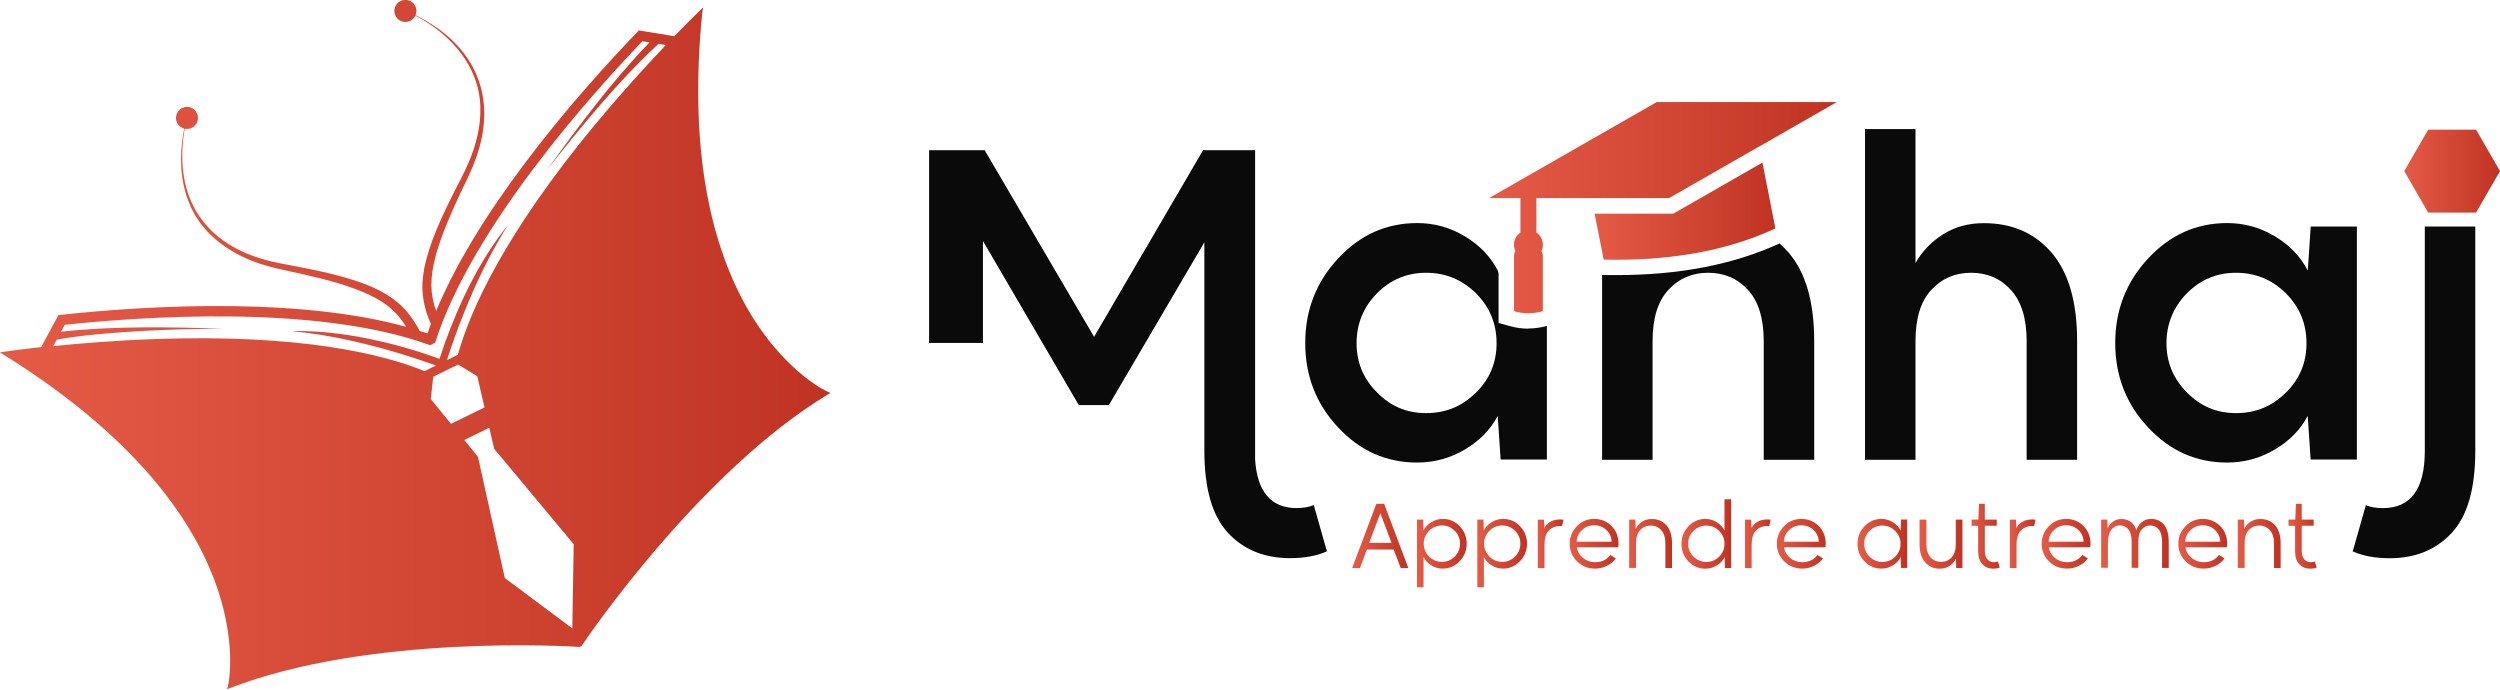
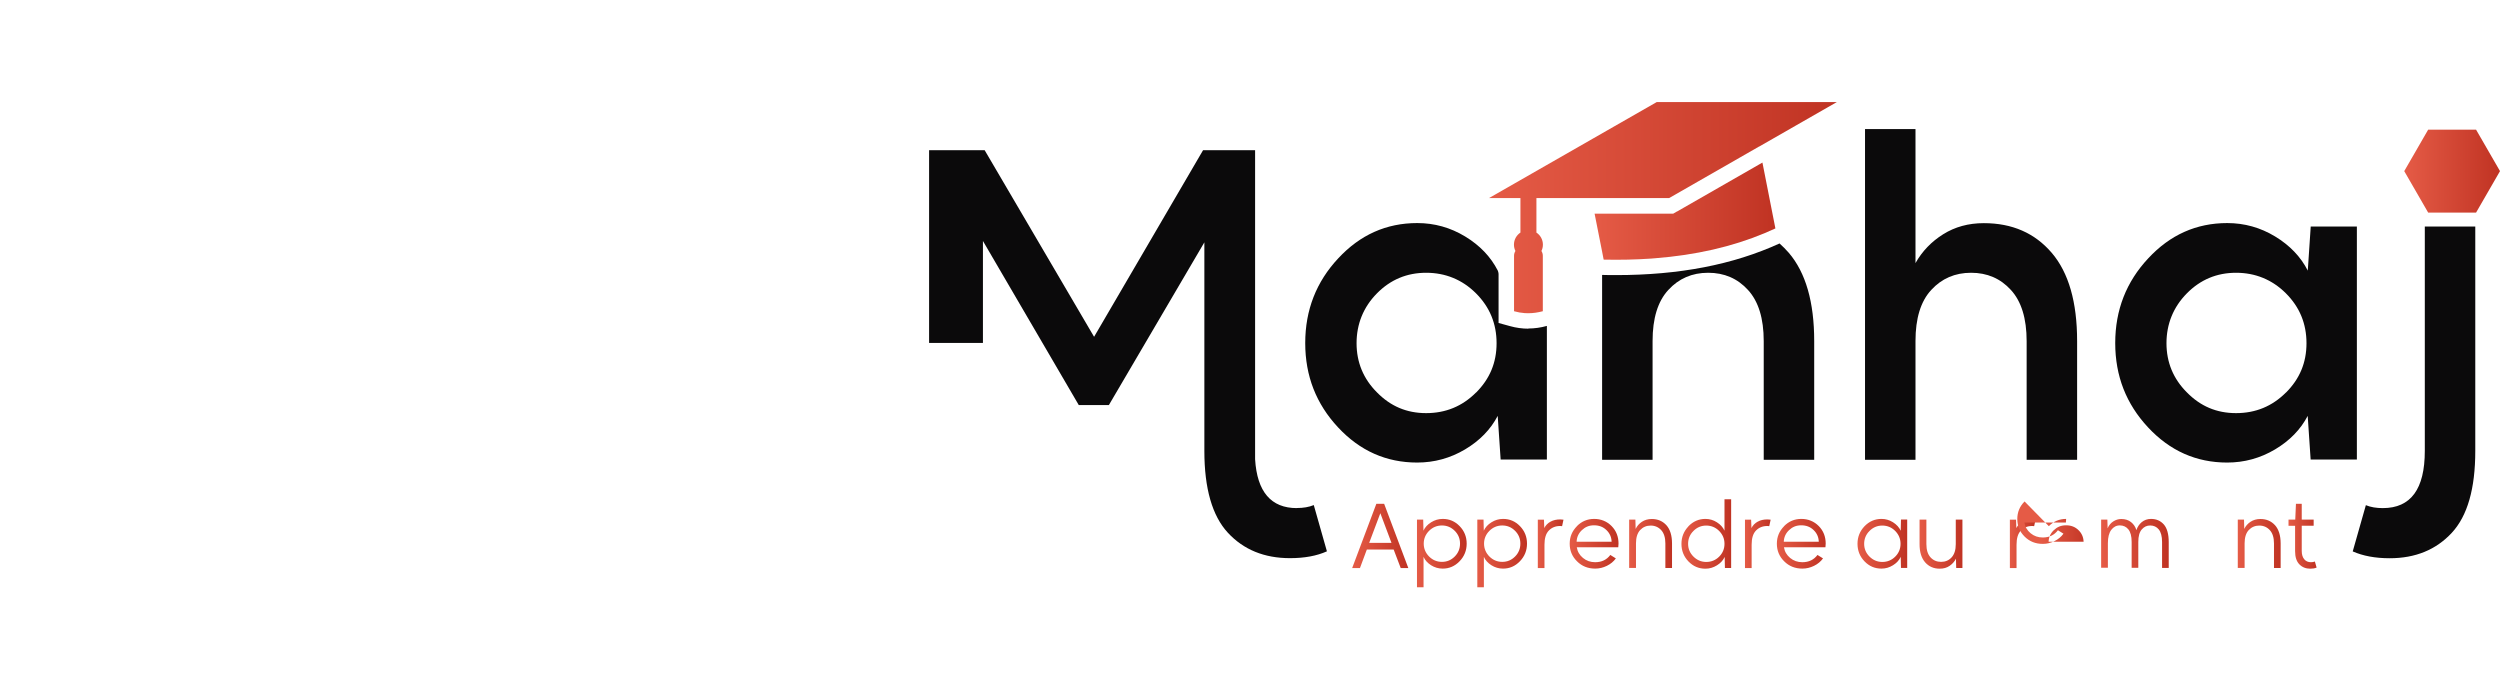
<svg xmlns="http://www.w3.org/2000/svg" xmlns:xlink="http://www.w3.org/1999/xlink" id="Layer_2" viewBox="0 0 289.26 79.78">
  <defs>
    <style>.cls-1{fill:url(#linear-gradient);}.cls-2{fill:#040404;}.cls-3{fill:#0b0a0b;}.cls-4{fill:url(#linear-gradient-8);}.cls-5{fill:url(#linear-gradient-9);}.cls-6{fill:url(#linear-gradient-3);}.cls-7{fill:url(#linear-gradient-4);}.cls-8{fill:url(#linear-gradient-2);}.cls-9{fill:url(#linear-gradient-6);}.cls-10{fill:url(#linear-gradient-7);}.cls-11{fill:url(#linear-gradient-5);}.cls-12{fill:url(#linear-gradient-14);}.cls-13{fill:url(#linear-gradient-18);}.cls-14{fill:url(#linear-gradient-22);}.cls-15{fill:url(#linear-gradient-20);}.cls-16{fill:url(#linear-gradient-21);}.cls-17{fill:url(#linear-gradient-15);}.cls-18{fill:url(#linear-gradient-19);}.cls-19{fill:url(#linear-gradient-16);}.cls-20{fill:url(#linear-gradient-17);}.cls-21{fill:url(#linear-gradient-13);}.cls-22{fill:url(#linear-gradient-12);}.cls-23{fill:url(#linear-gradient-10);}.cls-24{fill:url(#linear-gradient-11);}</style>
    <linearGradient id="linear-gradient" x1="0" y1="39.89" x2="96.1" y2="39.89" gradientTransform="matrix(1, 0, 0, 1, 0, 0)" gradientUnits="userSpaceOnUse">
      <stop offset="0" stop-color="#e55b46" />
      <stop offset="1" stop-color="#c03323" />
    </linearGradient>
    <linearGradient id="linear-gradient-2" x1="156.46" y1="62" x2="162.95" y2="62" xlink:href="#linear-gradient" />
    <linearGradient id="linear-gradient-3" x1="163.95" y1="64.01" x2="169.7" y2="64.01" xlink:href="#linear-gradient" />
    <linearGradient id="linear-gradient-4" x1="170.93" y1="64.01" x2="176.69" y2="64.01" xlink:href="#linear-gradient" />
    <linearGradient id="linear-gradient-5" x1="177.92" y1="62.9" x2="180.91" y2="62.9" xlink:href="#linear-gradient" />
    <linearGradient id="linear-gradient-6" x1="181.61" y1="62.92" x2="187.26" y2="62.92" xlink:href="#linear-gradient" />
    <linearGradient id="linear-gradient-7" x1="188.5" y1="62.88" x2="193.45" y2="62.88" xlink:href="#linear-gradient" />
    <linearGradient id="linear-gradient-8" x1="194.55" y1="61.78" x2="200.3" y2="61.78" xlink:href="#linear-gradient" />
    <linearGradient id="linear-gradient-9" x1="201.89" y1="62.9" x2="204.88" y2="62.9" xlink:href="#linear-gradient" />
    <linearGradient id="linear-gradient-10" x1="205.58" y1="62.92" x2="211.23" y2="62.92" xlink:href="#linear-gradient" />
    <linearGradient id="linear-gradient-11" x1="214.91" y1="62.92" x2="220.67" y2="62.92" xlink:href="#linear-gradient" />
    <linearGradient id="linear-gradient-12" x1="222.12" y1="62.96" x2="227.08" y2="62.96" xlink:href="#linear-gradient" />
    <linearGradient id="linear-gradient-13" x1="228.12" y1="62.04" x2="231.38" y2="62.04" xlink:href="#linear-gradient" />
    <linearGradient id="linear-gradient-14" x1="232.54" y1="62.9" x2="235.52" y2="62.9" xlink:href="#linear-gradient" />
    <linearGradient id="linear-gradient-15" x1="236.22" y1="62.92" x2="241.88" y2="62.92" xlink:href="#linear-gradient" />
    <linearGradient id="linear-gradient-16" x1="243.11" y1="62.88" x2="250.93" y2="62.88" xlink:href="#linear-gradient" />
    <linearGradient id="linear-gradient-17" x1="252.03" y1="62.92" x2="257.69" y2="62.92" xlink:href="#linear-gradient" />
    <linearGradient id="linear-gradient-18" x1="258.92" y1="62.88" x2="263.87" y2="62.88" xlink:href="#linear-gradient" />
    <linearGradient id="linear-gradient-19" x1="264.79" y1="62.04" x2="268.05" y2="62.04" xlink:href="#linear-gradient" />
    <linearGradient id="linear-gradient-20" x1="278.18" y1="19.8" x2="289.26" y2="19.8" xlink:href="#linear-gradient" />
    <linearGradient id="linear-gradient-21" x1="184.49" y1="24.43" x2="205.4" y2="24.43" xlink:href="#linear-gradient" />
    <linearGradient id="linear-gradient-22" x1="172.28" y1="24.03" x2="212.52" y2="24.03" xlink:href="#linear-gradient" />
  </defs>
  <g id="LANDING_PAGE">
    <g id="Contenu">
      <g id="Navbar">
        <g>
-           <path class="cls-1" d="M81.3,1.26l.04-.39-.28,.27s-1.19,1.14-3.04,3.05l-4.1-.67-.21,.22c-3.31,3.44-8.25,8.85-12.94,15.09-4.72,6.27-8.17,12.02-10.3,17.14-.19-.51-.34-1.03-.43-1.57l-.09-.62c0-.19-.03-.57-.04-.78,0-.22,.02-.57,.03-.79,.01-.18,.09-.78,.11-.95l.12-.63c.06-.35,.22-.91,.3-1.26,.67-2.32,1.64-4.52,2.66-6.72,.65-1.37,1.4-2.84,1.91-4.27,2.13-5.78,.86-11.26-4.21-14.96-.87-.63-1.79-1.19-2.75-1.67,.14-.33,.14-.71-.03-1.05-.31-.63-1.07-.89-1.71-.58s-.89,1.07-.58,1.71,1.07,.89,1.71,.58c.27-.13,.47-.35,.59-.6,4.07,2.13,7.43,5.85,7.52,10.64,.05,2.17-.49,4.34-1.35,6.33-.48,1.16-1.18,2.42-1.75,3.55-1.18,2.39-2.36,4.84-3.08,7.42-.12,.37-.23,.94-.32,1.33-.05,.34-.11,.68-.15,1.03-.01,.18-.03,.52-.05,.69-.08,1.6,.33,3.23,.97,4.68-.14,.37-.27,.74-.39,1.1-.29-.1-.59-.2-.9-.29-.39-.73-.84-1.45-1.38-2.11-.15-.17-.3-.37-.47-.53l-.51-.49c-.22-.19-.46-.37-.68-.55-.2-.14-.52-.35-.72-.49-.3-.18-.6-.34-.9-.51-.22-.1-.71-.34-.93-.44-.19-.07-.76-.3-.95-.38-3.14-1.15-6.47-1.71-9.73-2.35-8.41-1.62-12.33-7.34-10.92-15.55,.27,.06,.56,.03,.83-.1,.63-.31,.89-1.07,.58-1.71s-1.07-.89-1.71-.58c-.63,.31-.89,1.07-.58,1.71,.17,.34,.47,.58,.82,.67-.04,.18-.07,.36-.1,.55-.45,2.62-.37,5.39,.61,7.89,1.44,3.88,5.18,6.37,9.04,7.43,.83,.25,1.76,.44,2.6,.63,2.57,.55,5.17,1.14,7.63,2.05,.48,.17,1.04,.41,1.5,.62,.19,.1,.66,.33,.86,.43,.17,.11,.66,.39,.82,.49,.18,.13,.46,.33,.64,.46,.09,.08,.49,.42,.59,.51,.58,.56,1.07,1.19,1.5,1.88-5.39-1.49-12.13-2.29-20.09-2.4-7.8-.1-15.1,.49-19.85,1.01l-.3,.03-2,3.7c-2.7,.3-4.34,.55-4.37,.55l-.39,.06,.33,.21c7.05,4.38,12.8,9.12,17.1,14.11,3.44,3.99,5.96,8.14,7.49,12.33,2.09,5.71,1.85,10.38,1.43,12.05l-.07,.27,.26-.1c16.24-6.3,39.52-4.85,40.5-4.79h.04l.2-.1,.02-.03c.55-.82,13.63-20.12,28.55-29.12l.24-.14-.26-.11c-1.58-.69-5.42-3.35-8.66-8.5-2.38-3.78-4.12-8.31-5.18-13.47-1.32-6.45-1.56-13.91-.71-22.16Zm-15.08,71.45l-7.81-5.83-3.11-14.03-1.58-1.94,2.89-1.42,.57,2.44,9.2,11.04-.16,9.74Zm-16.38-26.56l.29-2.57,1.44-.7,1.44-.7,2.21,1.35,.84,3.61-3.88,1.9-2.34-2.87Zm19.1-31.85c-10.54,12.73-14.48,21.5-15.93,26.62h0l-.04,.13-1.25,.62c.82-2.64,1.83-5.25,2.94-7.8,1.18-2.7,2.56-5.37,4.13-7.85-3.29,4.07-5.58,8.86-7.35,13.76-.2,.58-.4,1.15-.59,1.74-2.69-.99-5.43-1.76-8.23-2.33-2.92-.6-5.91-.95-8.89-.88,1.07,.11,2.25,.25,3.31,.42,4,.65,7.96,1.7,11.8,3,.54,.18,1.07,.37,1.6,.56l-1.32,.65-.12-.05c-4.94-1.98-14.29-4.22-30.8-3.67-4.67,.16-8.89,.5-12.04,.83l.41-.76c1.47-.26,2.97-.44,4.46-.59,4.91-.47,9.84-.64,14.77-.68-6.25-.18-12.52-.32-18.74,.36l.43-.8c8.51-.91,28.95-2.42,42.05,2.28l.23,.08,.57-.28,.08-.23c4.3-13.23,17.99-28.49,23.91-34.66l.82,.14c-4.39,4.53-8.14,9.62-11.84,14.7,4.03-5.05,8.13-10.13,12.88-14.54l.85,.14c-2.2,2.31-5.08,5.46-8.09,9.1Z" />
          <g>
            <g>
              <path class="cls-8" d="M159.26,58.29h.89l2.8,7.44h-.88l-.82-2.15h-3.1l-.8,2.15h-.9l2.8-7.44Zm1.74,4.52l-1.29-3.43-1.29,3.43h2.59Z" />
              <path class="cls-6" d="M163.95,67.96v-7.84h.72l.03,1.28c.18-.39,.47-.71,.89-.97,.41-.26,.86-.39,1.34-.39,.77,0,1.42,.28,1.96,.84,.54,.56,.81,1.23,.81,2.02s-.27,1.47-.82,2.04-1.2,.85-1.96,.85c-.48,0-.93-.13-1.34-.39-.41-.26-.7-.58-.87-.97v3.52h-.77Zm1.4-3.57c.41,.41,.9,.62,1.49,.62s1.07-.21,1.48-.62c.41-.41,.61-.91,.61-1.49s-.2-1.07-.61-1.48c-.41-.41-.9-.62-1.48-.62s-1.08,.21-1.49,.62-.62,.91-.62,1.48,.21,1.08,.62,1.49Z" />
              <path class="cls-7" d="M170.93,67.96v-7.84h.72l.03,1.28c.18-.39,.47-.71,.89-.97,.41-.26,.86-.39,1.34-.39,.77,0,1.42,.28,1.96,.84,.54,.56,.81,1.23,.81,2.02s-.27,1.47-.82,2.04-1.2,.85-1.96,.85c-.48,0-.93-.13-1.34-.39-.41-.26-.7-.58-.87-.97v3.52h-.77Zm1.4-3.57c.41,.41,.9,.62,1.49,.62s1.07-.21,1.48-.62c.41-.41,.61-.91,.61-1.49s-.2-1.07-.61-1.48c-.41-.41-.9-.62-1.48-.62s-1.08,.21-1.49,.62-.62,.91-.62,1.48,.21,1.08,.62,1.49Z" />
              <path class="cls-11" d="M177.92,60.13h.72l.04,.97c.16-.32,.4-.57,.72-.74,.32-.18,.69-.26,1.12-.26,.13,0,.25,.01,.38,.03l-.16,.75c-.08-.01-.15-.02-.2-.02h-.03c-.54,0-.97,.18-1.31,.53-.34,.35-.5,.9-.5,1.64v2.7h-.77v-5.59Z" />
              <path class="cls-9" d="M182.45,60.88c.55-.56,1.22-.84,2-.84s1.48,.28,2.02,.83c.54,.55,.8,1.23,.8,2.03,0,.16-.01,.3-.03,.42h-4.8c.08,.5,.32,.91,.72,1.24,.4,.33,.87,.49,1.41,.49,.75,0,1.33-.28,1.75-.84l.64,.4c-.26,.36-.61,.65-1.04,.86-.43,.21-.88,.32-1.35,.32-.84,0-1.54-.28-2.1-.84-.57-.56-.85-1.24-.85-2.04s.28-1.46,.84-2.03Zm4.02,1.79c-.02-.53-.22-.98-.6-1.34-.38-.37-.85-.55-1.43-.55s-1.02,.19-1.41,.56-.59,.82-.61,1.34h4.04Z" />
              <path class="cls-10" d="M188.5,65.72v-5.6h.72l.03,1.08c.16-.34,.41-.62,.73-.83s.7-.32,1.14-.32c.69,0,1.25,.24,1.69,.72,.43,.48,.65,1.19,.65,2.11v2.84h-.77v-2.84c0-.67-.16-1.19-.48-1.54-.32-.35-.73-.53-1.22-.53s-.9,.18-1.22,.52c-.32,.35-.48,.86-.48,1.54v2.84h-.77Z" />
              <path class="cls-4" d="M195.36,60.89c.54-.56,1.2-.85,1.96-.85,.48,0,.93,.13,1.33,.39,.41,.26,.7,.58,.88,.97v-3.63h.77v7.95h-.72l-.03-1.28c-.18,.39-.47,.71-.89,.97s-.86,.39-1.34,.39c-.77,0-1.42-.28-1.96-.84-.54-.56-.81-1.24-.81-2.03s.27-1.46,.81-2.03Zm-.04,2.03c0,.58,.21,1.07,.62,1.48,.41,.41,.91,.62,1.48,.62s1.08-.2,1.49-.61c.41-.41,.62-.9,.62-1.49s-.21-1.07-.62-1.49c-.41-.41-.91-.62-1.49-.62s-1.07,.21-1.48,.62c-.41,.41-.62,.91-.62,1.49Z" />
              <path class="cls-5" d="M201.89,60.13h.72l.04,.97c.16-.32,.4-.57,.72-.74,.32-.18,.69-.26,1.12-.26,.13,0,.25,.01,.38,.03l-.16,.75c-.08-.01-.15-.02-.2-.02h-.03c-.54,0-.97,.18-1.31,.53-.34,.35-.5,.9-.5,1.64v2.7h-.77v-5.59Z" />
              <path class="cls-23" d="M206.42,60.88c.55-.56,1.22-.84,2-.84s1.48,.28,2.02,.83,.8,1.23,.8,2.03c0,.16-.01,.3-.03,.42h-4.8c.08,.5,.32,.91,.72,1.24,.4,.33,.87,.49,1.41,.49,.75,0,1.33-.28,1.75-.84l.64,.4c-.26,.36-.61,.65-1.04,.86s-.88,.32-1.35,.32c-.84,0-1.54-.28-2.1-.84-.57-.56-.85-1.24-.85-2.04s.28-1.46,.84-2.03Zm4.02,1.79c-.02-.53-.22-.98-.6-1.34-.38-.37-.85-.55-1.43-.55s-1.02,.19-1.41,.56c-.39,.37-.59,.82-.61,1.34h4.04Z" />
              <path class="cls-24" d="M215.73,60.89c.54-.56,1.2-.85,1.96-.85,.48,0,.93,.13,1.34,.39,.41,.26,.71,.59,.89,.98l.03-1.3h.72v5.6h-.72l-.03-1.28c-.18,.39-.47,.71-.89,.97s-.86,.39-1.34,.39c-.77,0-1.42-.28-1.96-.84-.54-.56-.81-1.24-.81-2.03s.27-1.46,.81-2.03Zm-.04,2.03c0,.58,.21,1.07,.62,1.48,.41,.41,.91,.62,1.48,.62s1.08-.2,1.49-.61c.41-.41,.62-.9,.62-1.49s-.21-1.07-.62-1.49c-.41-.41-.91-.62-1.49-.62s-1.07,.21-1.48,.62c-.41,.41-.62,.91-.62,1.49Z" />
              <path class="cls-22" d="M222.12,60.12h.77v2.84c0,.67,.16,1.18,.48,1.53,.32,.35,.73,.52,1.22,.52s.9-.17,1.22-.52c.32-.35,.48-.86,.48-1.53v-2.84h.77v5.6h-.72l-.03-1.08c-.16,.33-.41,.61-.73,.83-.32,.22-.7,.33-1.15,.33-.69,0-1.24-.24-1.68-.73-.43-.49-.65-1.19-.65-2.1v-2.84Z" />
-               <path class="cls-21" d="M228.12,60.12h.78l.08-1.83h.67v1.83h1.38v.71h-1.38v2.92c0,.41,.1,.73,.29,.96s.45,.34,.78,.34c.17,0,.32-.03,.45-.08l.2,.7c-.2,.09-.45,.13-.73,.13-.52,0-.94-.17-1.27-.51-.33-.34-.49-.85-.49-1.52v-2.93h-.76v-.71Z" />
              <path class="cls-12" d="M232.54,60.13h.72l.04,.97c.16-.32,.4-.57,.72-.74,.32-.18,.69-.26,1.12-.26,.13,0,.25,.01,.38,.03l-.16,.75c-.08-.01-.15-.02-.2-.02h-.03c-.54,0-.97,.18-1.31,.53-.34,.35-.5,.9-.5,1.64v2.7h-.77v-5.59Z" />
-               <path class="cls-17" d="M237.06,60.88c.55-.56,1.22-.84,2-.84s1.48,.28,2.02,.83,.8,1.23,.8,2.03c0,.16-.01,.3-.03,.42h-4.8c.08,.5,.32,.91,.72,1.24,.4,.33,.87,.49,1.41,.49,.75,0,1.33-.28,1.75-.84l.64,.4c-.26,.36-.61,.65-1.04,.86s-.88,.32-1.35,.32c-.84,0-1.54-.28-2.1-.84-.57-.56-.85-1.24-.85-2.04s.28-1.46,.84-2.03Zm4.02,1.79c-.02-.53-.22-.98-.6-1.34-.38-.37-.85-.55-1.43-.55s-1.02,.19-1.41,.56c-.39,.37-.59,.82-.61,1.34h4.04Z" />
+               <path class="cls-17" d="M237.06,60.88c.55-.56,1.22-.84,2-.84c0,.16-.01,.3-.03,.42h-4.8c.08,.5,.32,.91,.72,1.24,.4,.33,.87,.49,1.41,.49,.75,0,1.33-.28,1.75-.84l.64,.4c-.26,.36-.61,.65-1.04,.86s-.88,.32-1.35,.32c-.84,0-1.54-.28-2.1-.84-.57-.56-.85-1.24-.85-2.04s.28-1.46,.84-2.03Zm4.02,1.79c-.02-.53-.22-.98-.6-1.34-.38-.37-.85-.55-1.43-.55s-1.02,.19-1.41,.56c-.39,.37-.59,.82-.61,1.34h4.04Z" />
              <path class="cls-19" d="M243.11,65.72v-5.6h.72l.03,1.01c.14-.34,.35-.6,.64-.79,.29-.19,.6-.29,.94-.29,.45,0,.83,.12,1.13,.36,.3,.24,.51,.55,.62,.93,.12-.37,.32-.68,.62-.93,.3-.24,.65-.37,1.07-.37,.62,0,1.11,.22,1.49,.65,.37,.43,.56,1.11,.56,2.03v2.99h-.77v-2.99c0-.67-.13-1.15-.38-1.46s-.59-.46-.99-.46-.71,.15-.98,.46-.4,.79-.4,1.45v2.99h-.77v-2.99c0-.67-.13-1.15-.38-1.46s-.59-.46-.99-.46-.73,.18-.99,.52c-.26,.35-.39,.86-.39,1.54v2.84h-.77Z" />
-               <path class="cls-20" d="M252.87,60.88c.55-.56,1.22-.84,2-.84s1.48,.28,2.02,.83,.8,1.23,.8,2.03c0,.16-.01,.3-.03,.42h-4.8c.08,.5,.32,.91,.72,1.24,.4,.33,.87,.49,1.41,.49,.75,0,1.33-.28,1.75-.84l.64,.4c-.26,.36-.61,.65-1.04,.86s-.88,.32-1.35,.32c-.84,0-1.54-.28-2.1-.84-.57-.56-.85-1.24-.85-2.04s.28-1.46,.84-2.03Zm4.02,1.79c-.02-.53-.22-.98-.6-1.34-.38-.37-.85-.55-1.43-.55s-1.02,.19-1.41,.56c-.39,.37-.59,.82-.61,1.34h4.04Z" />
              <path class="cls-13" d="M258.92,65.72v-5.6h.72l.03,1.08c.16-.34,.41-.62,.73-.83,.32-.21,.7-.32,1.14-.32,.69,0,1.25,.24,1.69,.72,.43,.48,.65,1.19,.65,2.11v2.84h-.77v-2.84c0-.67-.16-1.19-.48-1.54-.32-.35-.73-.53-1.22-.53s-.9,.18-1.22,.52-.48,.86-.48,1.54v2.84h-.77Z" />
              <path class="cls-18" d="M264.79,60.12h.78l.08-1.83h.67v1.83h1.38v.71h-1.38v2.92c0,.41,.1,.73,.29,.96s.45,.34,.78,.34c.17,0,.32-.03,.45-.08l.2,.7c-.2,.09-.45,.13-.73,.13-.52,0-.94-.17-1.27-.51-.33-.34-.49-.85-.49-1.52v-2.93h-.76v-.71Z" />
            </g>
            <polygon class="cls-2" points="173.45 29.01 173.45 29.02 173.45 29.01 173.45 29.01" />
            <g>
              <polygon class="cls-15" points="286.49 15 280.95 15 278.18 19.8 280.95 24.6 286.49 24.6 289.26 19.8 286.49 15" />
              <g>
                <path class="cls-16" d="M194.01,24.48l-.41,.24h-9.1l.88,4.44,.17,.88c1.9,.04,3.72,0,5.47-.12,.16-.01,.32-.02,.49-.04,4.71-.37,8.9-1.33,12.66-2.9,.42-.18,.84-.36,1.25-.55l-1.5-7.62-9.89,5.67Z" />
                <path class="cls-14" d="M203.54,16.96l.82-.47,.82-.47,7.35-4.21h-20.84l-19.41,11.11h3.64v3.99c-.45,.3-.75,.81-.75,1.4,0,.26,.06,.51,.17,.73-.1,.16-.16,.35-.16,.55v6.42c.42,.12,.83,.19,1.25,.22,.14,0,.28,.01,.42,.01,.28,0,.56-.02,.83-.06s.56-.1,.83-.17v-6.42c0-.2-.06-.39-.16-.55,.11-.22,.17-.47,.17-.73,0-.59-.3-1.1-.75-1.4v-3.99h15.35l10.42-5.97Z" />
              </g>
            </g>
            <g>
              <path class="cls-3" d="M150.05,58.79c-2.99,0-4.6-1.89-4.83-5.65V17.38h-6.02l-12.61,21.59-12.66-21.59h-6.43v22.3h6.23v-11.8l11.09,18.99h3.48l11.05-18.83v24.13c0,4.35,.91,7.51,2.72,9.47,1.82,1.96,4.21,2.94,7.19,2.94,1.67,0,3.09-.26,4.27-.79l-1.52-5.35c-.56,.23-1.21,.34-1.96,.34Z" />
              <path class="cls-3" d="M272.71,26.21h-5.35l-.34,5.1c-.82-1.6-2.08-2.92-3.78-3.95-1.7-1.03-3.55-1.55-5.54-1.55-3.57,0-6.61,1.36-9.13,4.07-2.55,2.72-3.83,5.99-3.83,9.81s1.27,7.05,3.8,9.76c2.53,2.72,5.59,4.07,9.15,4.07,1.99,0,3.84-.51,5.54-1.52,1.7-1.01,2.96-2.31,3.78-3.88l.34,5.05h5.35V26.21Zm-8.22,19.21c-1.59,1.59-3.51,2.38-5.77,2.38s-4.12-.8-5.69-2.4c-1.57-1.57-2.36-3.47-2.36-5.69s.79-4.18,2.36-5.77c1.57-1.59,3.47-2.38,5.69-2.38s4.18,.79,5.77,2.38c1.59,1.59,2.38,3.51,2.38,5.77s-.79,4.13-2.38,5.72Z" />
              <path class="cls-3" d="M280.56,26.21v25.96c0,4.42-1.62,6.62-4.86,6.62-.75,0-1.41-.11-1.96-.34l-1.52,5.35c1.18,.52,2.6,.79,4.27,.79,2.98,0,5.37-.98,7.19-2.94,1.82-1.96,2.72-5.12,2.72-9.47V26.21h-5.84Z" />
              <path class="cls-3" d="M229.53,25.82c-1.77,0-3.33,.43-4.69,1.28-1.36,.85-2.43,1.96-3.21,3.34V14.93h-5.84V53.2h5.84v-13.74c0-2.62,.6-4.59,1.82-5.91,1.21-1.32,2.75-1.99,4.61-1.99s3.4,.66,4.61,1.99c1.21,1.32,1.82,3.3,1.82,5.91v13.74h5.84v-13.74c0-4.51-.98-7.92-2.94-10.21-1.96-2.29-4.58-3.43-7.85-3.43Z" />
              <path class="cls-3" d="M185.37,31.82v21.38h5.84v-13.74c0-2.62,.6-4.59,1.82-5.91,1.21-1.32,2.75-1.99,4.61-1.99s3.4,.66,4.61,1.99c1.21,1.32,1.82,3.3,1.82,5.91v13.74h5.84v-13.74c0-4.51-.98-7.92-2.94-10.21-.34-.39-.7-.75-1.07-1.08-5.39,2.46-11.6,3.66-18.91,3.66-.53,0-1.07,0-1.61-.02Z" />
              <path class="cls-3" d="M176.85,38.03c-.71,0-1.44-.1-2.15-.3l-1.31-.36v-5.66h0c0-.18-.09-.4-.09-.4-.82-1.6-2.08-2.92-3.78-3.95-1.7-1.03-3.55-1.55-5.54-1.55-3.57,0-6.61,1.36-9.13,4.07-2.55,2.72-3.83,5.99-3.83,9.81s1.27,7.05,3.8,9.76c2.53,2.72,5.59,4.07,9.15,4.07,1.99,0,3.84-.51,5.54-1.52,1.7-1.01,2.96-2.31,3.78-3.88l.34,5.05h5.35v-15.46c-.71,.2-1.43,.3-2.14,.3Zm-6.07,7.39c-1.59,1.59-3.51,2.38-5.77,2.38s-4.12-.8-5.69-2.4c-1.57-1.57-2.36-3.47-2.36-5.69s.79-4.18,2.36-5.77c1.57-1.59,3.47-2.38,5.69-2.38s4.18,.79,5.77,2.38c1.59,1.59,2.38,3.51,2.38,5.77s-.79,4.13-2.38,5.72Z" />
            </g>
          </g>
        </g>
      </g>
    </g>
  </g>
</svg>